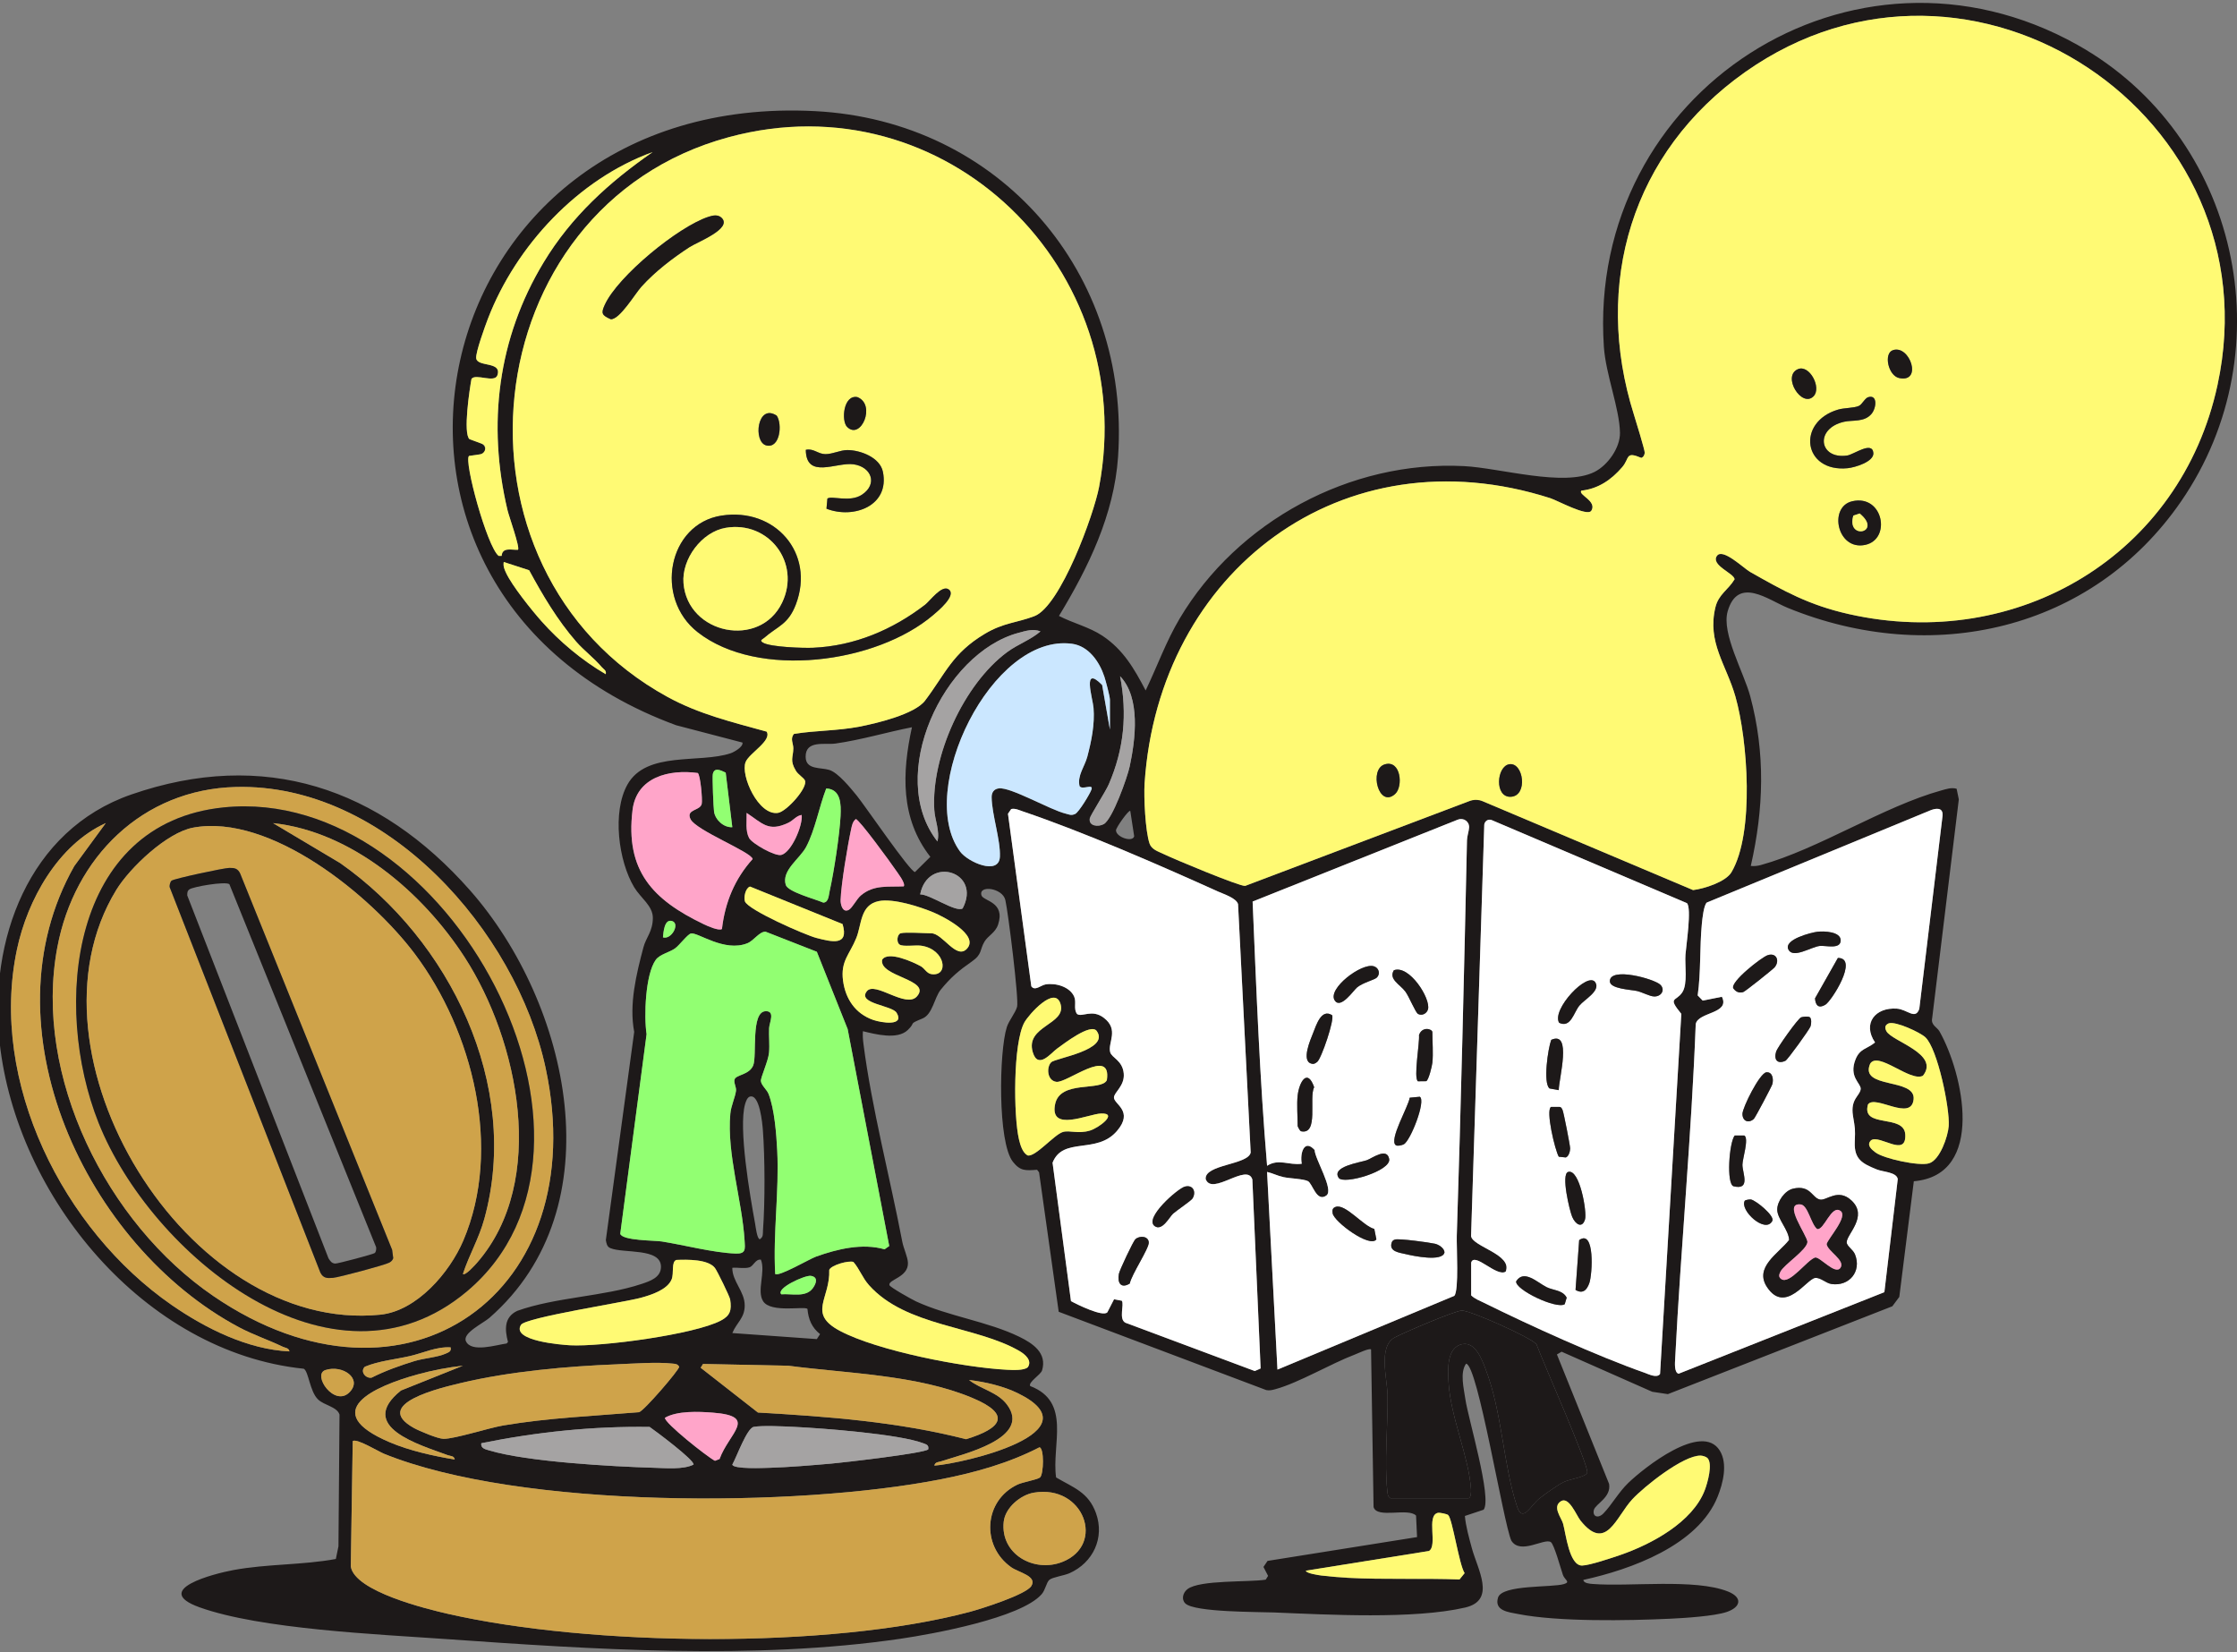
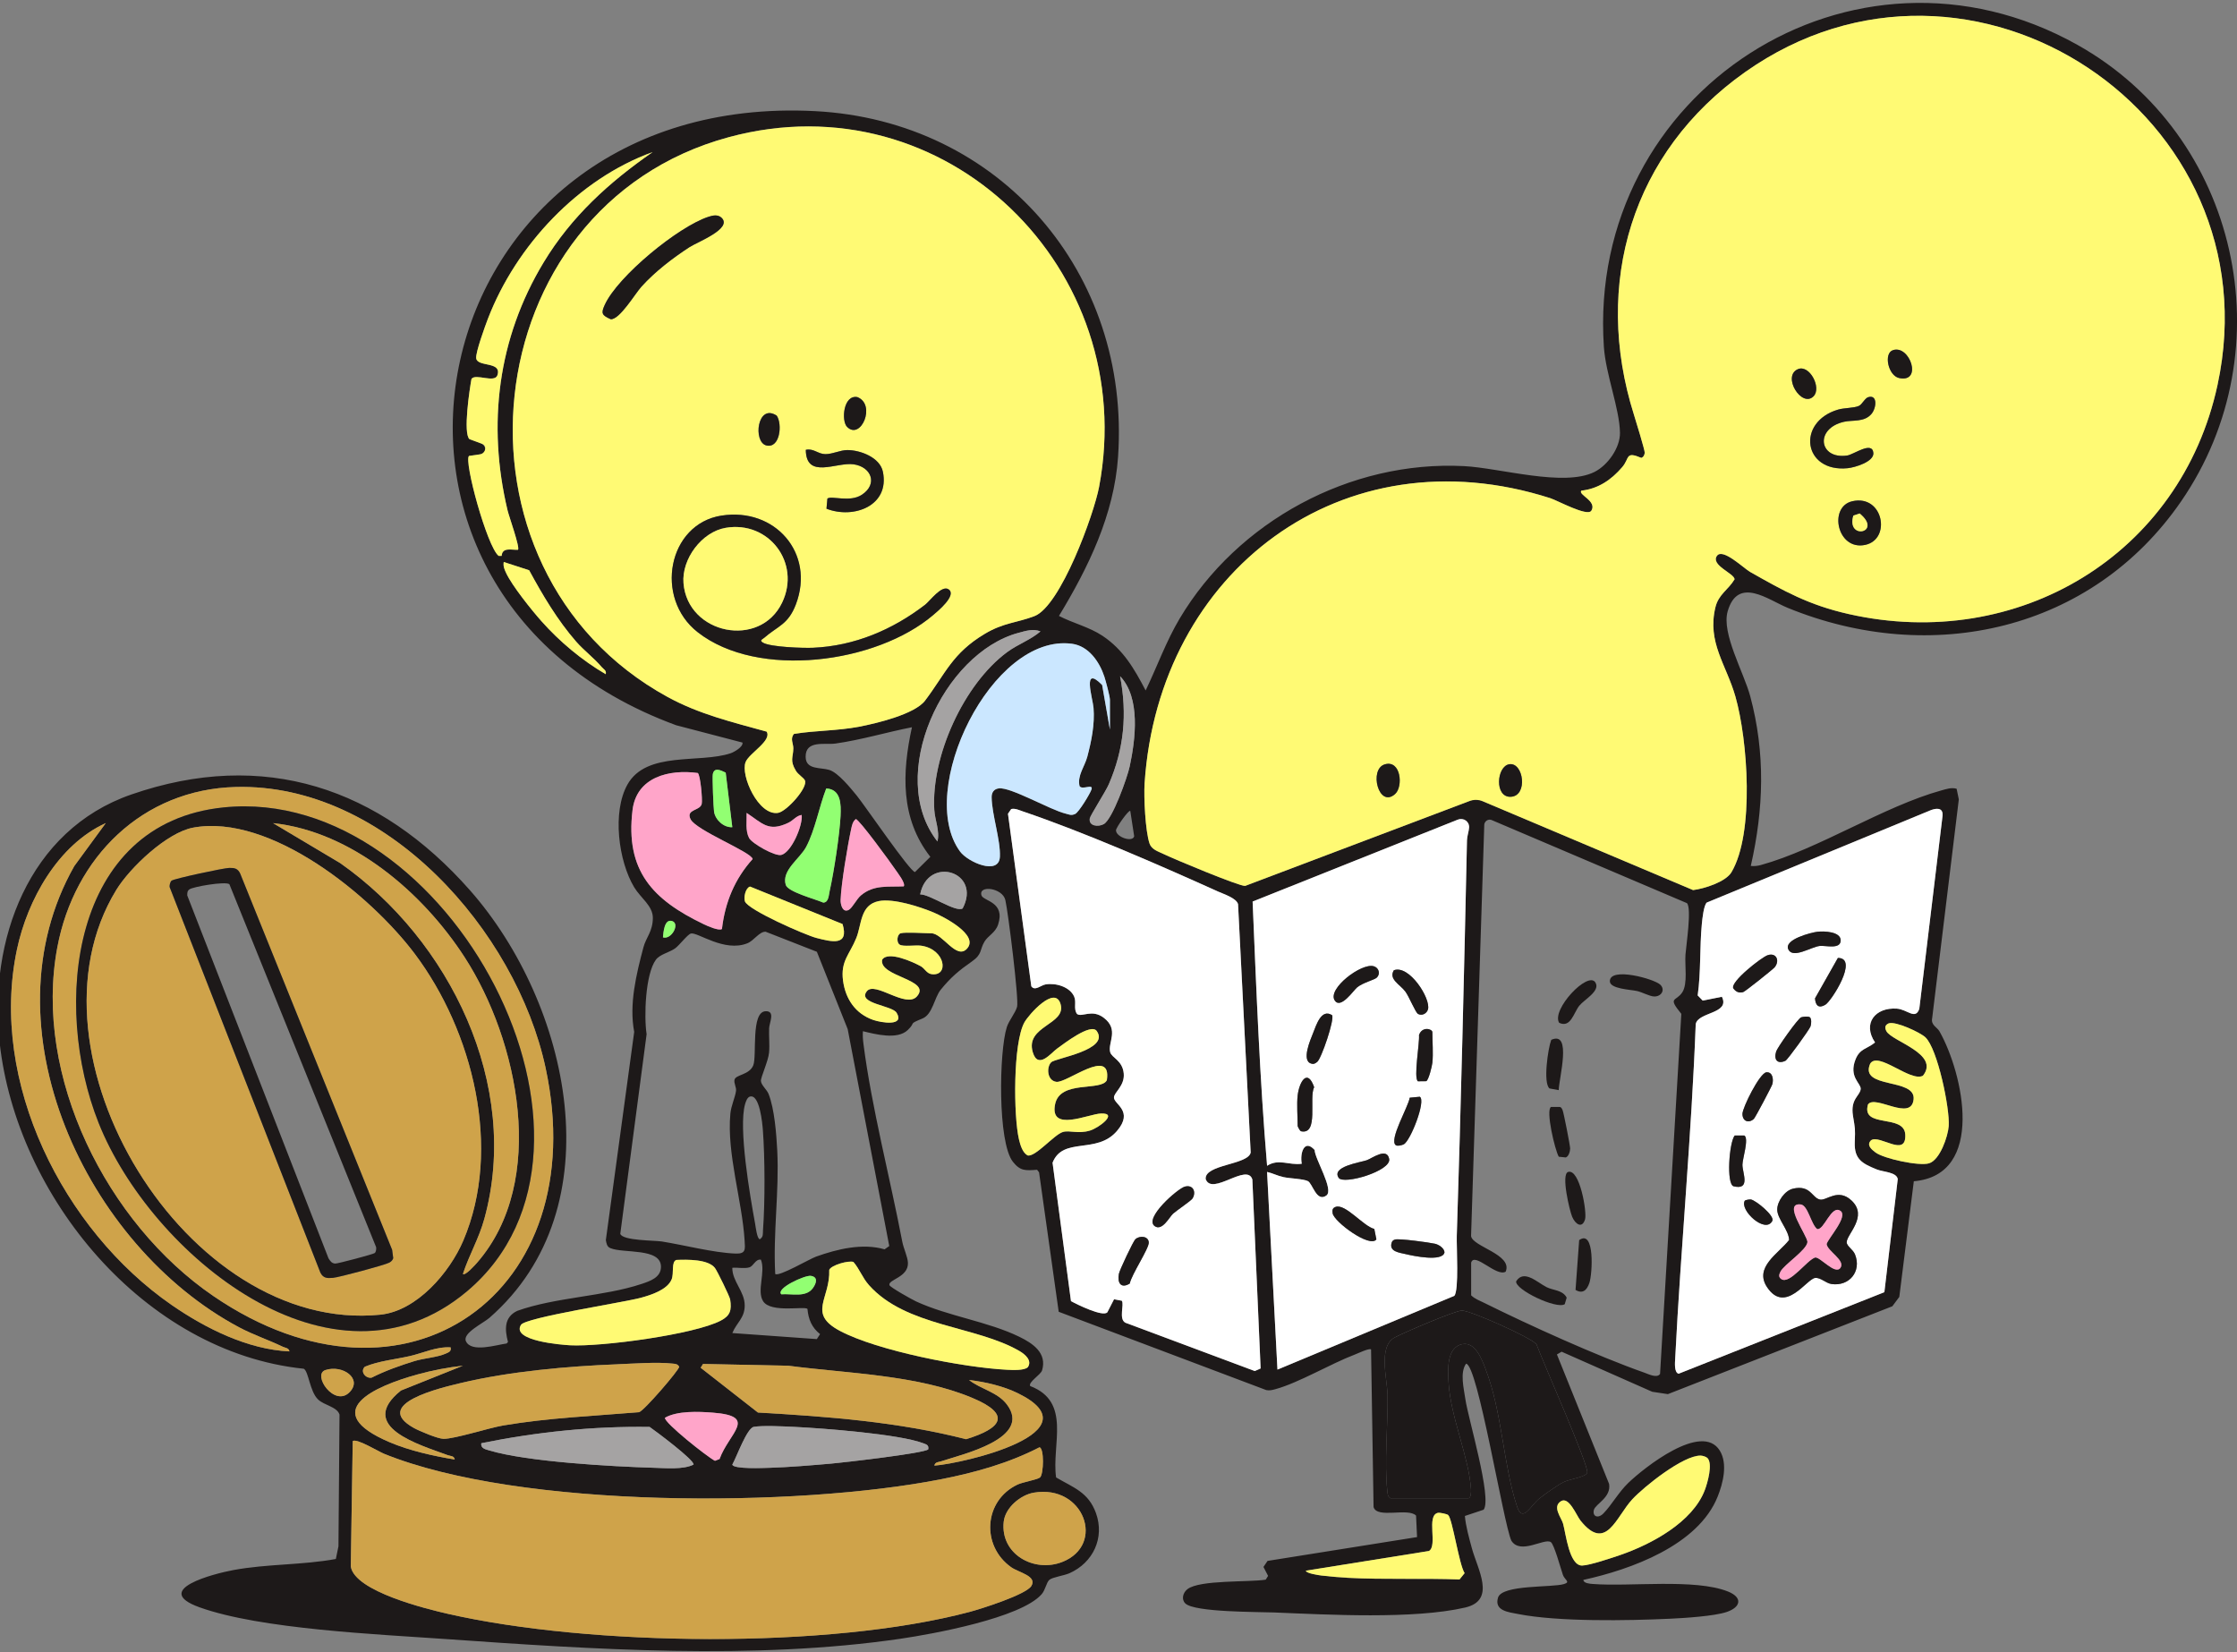
<svg xmlns="http://www.w3.org/2000/svg" width="589" height="435" viewBox="0 0 589 435" fill="none">
  <rect x="0" y="0" width="589" height="435" fill="#808080" stroke="none" />
  <g clip-path="url(#clip0_2069_13229)">
    <path d="M460.978 227.974C461.913 228.071 462.768 227.974 463.676 227.722C478.777 223.549 495.989 212.272 511.192 208.083C512.508 207.718 513.782 207.267 515.174 207.648L515.754 210.441L508.747 267.993C508.322 269.888 510.026 270.404 510.654 271.505C516.904 282.535 522.896 309.364 503.905 310.986L500.084 341.435L498.252 343.9L439.15 367.029L435.028 366.406L411.173 355.859L409.937 356.584L423.673 390.663C424.275 394.229 420.104 395.92 419.675 397.494C419.212 399.196 420.733 399.937 422.211 398.407C424.387 396.157 426.145 392.897 428.719 390.411C432.862 386.421 448.14 374.268 452.826 381.91C454.96 385.389 453.67 390.496 452.24 394.052C447.087 406.87 429.369 413.207 416.907 415.935C416.907 416.842 418.696 416.955 419.32 417.004C429.057 417.782 446.232 415.521 454.954 418.985C458.872 420.542 458.41 423.099 454.648 424.377C451.364 425.488 443.481 425.982 439.767 426.154C428.633 426.675 410.259 427.013 399.603 424.898C397.271 424.436 393.369 424.087 394.428 420.602C395.487 417.116 408.669 418.008 411.829 417.02C413.602 416.466 411.979 415.951 411.512 414.614C410.974 413.089 409.201 406.521 408.32 405.973C406.552 404.878 400.307 409.41 397.926 405.592C395.788 400.764 389.07 359.086 386.007 359.022C384.341 361.412 385.432 365.536 385.824 368.323C386.528 373.317 392.95 394.578 390.629 397.462L385.701 399.105C385.959 401.935 386.776 404.727 387.501 407.461C388.995 413.099 394.073 421.294 385.765 423.217C372.261 426.342 349.626 425.091 335.514 424.511C331.467 424.345 314.518 424.49 312.1 422.137C310.977 421.042 311.477 419.275 312.659 418.368C315.894 415.876 328.807 416.595 333.268 415.87L333.886 414.877L332.666 412.525L333.746 410.935L373.11 404.663L372.846 399.003C370.708 396.844 362.577 399.894 361.658 396.758L360.997 355.258C360.454 354.887 357.574 356.289 356.736 356.605C350.341 359.033 341.904 364.081 335.772 365.735C334.977 365.95 334.235 366.143 333.402 365.96L278.755 345.35L273.585 308.634L273.064 307.963C270.006 308.183 268.636 308.323 266.691 305.852C262.649 300.713 263.047 276.8 265.095 270.404C265.648 268.669 267.368 266.65 267.798 265.045C268.308 263.122 265.455 240.191 264.708 236.953C263.961 233.715 257.555 232.942 258.42 235.718C258.904 237.27 264.788 237.378 262.795 243.414C262.085 245.562 260.134 246.351 259.216 247.892C257.899 250.105 258.694 251.179 255.873 253.144C252.509 255.491 250.386 257.252 247.699 260.55C246.007 262.628 245.561 267.026 242.917 268.122C238.918 269.781 241.321 268.97 238.999 271.188C236.264 273.798 230.487 272.283 227.203 271.483C227.117 272.606 227.203 273.707 227.348 274.824C229.466 291.45 234.367 310.143 237.57 326.903C237.903 328.659 239.004 330.915 239.058 332.456C239.192 336.312 233.813 336.838 234.184 338.331C234.324 338.884 240.149 342.138 241.186 342.616C249.693 346.536 260.102 347.895 268.4 351.939C271.914 353.652 275.751 356.192 274.375 360.783C274.031 361.922 270.597 363.946 271.264 364.908C282.184 369.064 276.847 380.304 278.067 388.961C282.673 391.667 286.59 392.843 288.573 398.369C290.9 404.867 287.821 411.402 281.598 414.173C280.19 414.802 277.164 415.215 276.331 415.892C275.498 416.569 275.305 418.518 274.252 419.721C268.743 425.977 245.534 430.198 237.07 431.433C198.421 437.072 156.209 434.231 117.313 431.503C99.568 430.257 68.647 428.925 52.573 423.163C39.692 418.545 56.308 414.297 61.505 413.336C70.366 411.703 79.647 412.047 88.428 410.43L89.116 407.09L89.395 372.404C88.707 370.315 85.354 370.004 83.721 368.409C81.544 366.283 81.249 360.966 79.969 360.343C37.983 355.999 4.321 314.998 -0.101 274.426C-3.019 247.651 7.422 218.582 34.549 209.174C69.49 197.059 99.96 207.396 123.772 234.413C149.943 264.11 162.212 317.822 128.877 346.934C127.238 348.368 121.719 350.956 122.676 353.088C124.073 356.197 130.683 354.055 133.397 353.695L133.751 353.297C132.875 349.973 132.725 346.767 136.186 345.108C146.316 341.489 158.912 341.349 168.875 338.036C171.148 337.278 174.034 336.339 174.034 333.503C174.034 328.434 164.157 330.061 160.696 328.584C159.766 328.187 159.686 327.317 159.519 326.474L166.984 271.661C165.602 264.443 167.532 256.485 169.407 249.428C170.117 246.754 171.868 245.256 171.895 241.668C171.917 238.489 168.682 236.4 167.005 233.629C162.813 226.686 161.164 213.77 165.199 206.558C170.202 197.622 184.25 201.065 192.402 198.299C193.294 197.998 195.718 196.624 195.497 195.496L178.027 190.931C81.92 155.644 110.284 23.861 214.607 29.258C263.246 31.776 297.725 71.88 294.382 120.298C293.334 135.501 286.563 149.404 278.825 162.153C282.501 164.064 286.789 165.063 290.271 167.378C295.78 171.04 298.66 176.083 301.648 181.775C304.695 175.444 307.016 168.876 310.617 162.824C325.846 137.267 355.462 121.168 385.475 122.714C394.971 123.203 411.753 128.267 419.809 124.255C423.323 122.505 426.607 117.881 426.537 113.907C426.424 107.544 422.786 98.559 422.297 91.288C417.788 24.263 487.901 -21.27 546.977 11.805C589.473 35.594 601.908 91.884 574.271 132.01C550.771 166.126 508.451 175.481 470.673 160.015C465.589 157.937 457.603 151.611 454.895 160.934C453.213 166.728 459.135 176.99 460.828 183.279C464.858 198.256 464.401 212.938 460.984 227.964L460.978 227.974ZM418.992 134.469C417.982 136.107 410.087 131.768 408.196 131.161C353.49 113.633 305.071 150.381 301.379 206.236C301.143 209.796 301.567 218.851 302.69 222.099C303.244 223.7 305.007 224.178 306.388 224.849C308.994 226.122 326.335 233.361 327.846 233.237L388.694 210.221L445.797 234.333C448.731 233.978 454.395 232.179 455.905 229.623C462.01 219.291 460.172 194.739 456.948 183.408C454.546 174.976 449.44 169.144 451.676 159.876C452.504 156.444 455.056 155.3 456.717 152.519C456.711 150.983 450.316 148.802 452.084 146.332C453.6 144.211 459.13 149.619 460.801 150.564C469.711 155.612 476.24 159.285 486.773 161.664C531.296 171.706 574.217 146.09 583.879 101.346C599.2 30.407 518.962 -22.972 459.522 18.963C429.654 40.035 419.341 74.748 430.218 109.165C430.643 110.508 433.152 118.67 433.066 119.213C432.975 119.836 432.787 120.287 432.18 120.55C427.88 118.74 429.176 120.614 427.128 122.993C424.275 126.307 420.846 128.686 416.38 129.174C415.413 130.259 420.604 131.881 419.003 134.475L418.992 134.469ZM209.077 193.203C214.849 192.268 220.411 192.419 226.247 191.302C230.75 190.442 240.858 188.031 243.567 184.444C248.989 177.264 250.725 171.98 259.291 166.862C264.24 163.903 267.696 163.989 272.36 162.201C279.266 159.564 288.02 135.404 289.385 128.197C300.218 71.005 249.064 20.628 191.865 36.115C124.245 54.422 114.502 149.957 175.791 183.488C184.067 188.015 192.837 190.115 201.855 192.607C203.306 194.991 197.281 198.261 196.325 200.597C194.906 204.072 199.694 214.823 204.864 213.996C207.126 213.631 212.839 207.267 211.92 205.425C211.565 204.716 210.157 203.922 209.555 202.912C207.9 200.141 208.841 199.448 208.884 197.026C208.905 195.737 207.954 194.432 209.077 193.192V193.203ZM171.858 40.025C152.307 47.092 135.901 64.599 128.463 83.92C127.754 85.768 125.159 92.878 125.384 94.338C125.744 96.691 132.198 95.063 130.973 98.763C130.253 100.944 125.239 98.237 124.143 99.746C123.643 102.426 121.88 114.138 123.622 115.61L126.615 116.721C127.33 116.984 127.792 117.682 127.754 118.445C127.727 119.009 127.308 119.476 126.749 119.557L123.487 120.029C122.101 121.372 128.227 143.894 131.29 146.343H132.08C132.268 143.985 134.633 144.828 136.39 144.737C136.954 144.163 134.015 135.962 133.633 134.335C128.249 111.684 131.064 89.049 143.15 69.061C150.459 56.978 160.358 47.999 171.858 40.025ZM159.492 177.495C159.729 176.485 158.933 176.217 158.423 175.615C156.456 173.274 153.721 171.233 151.695 168.914C146.778 163.275 142.882 156.691 139.324 150.129L132.634 147.959C132.451 149.092 132.795 149.85 133.252 150.832C134.826 154.215 139.958 160.611 142.565 163.543C147.347 168.919 153.264 173.876 159.492 177.5V177.495ZM273.962 166.223C272.027 165.455 270.114 166.083 268.168 166.604C248.344 171.921 233.244 204.249 246.829 221.525C247.511 218.802 246.168 215.972 246.001 213.223C245.136 199.094 253.799 180.073 265.191 171.674C268.05 169.569 271.339 168.484 273.967 166.218L273.962 166.223ZM292.233 191.994V184.208C292.233 183.37 291.131 179.24 290.771 178.15C289.476 174.225 286.633 170.079 282.248 169.488C261.096 166.631 241.036 208.218 252.772 224.178C254.836 226.986 263.031 230.584 263.262 225.558C263.466 221.197 261.145 214.452 261.091 209.904C261.075 208.637 261.677 207.729 262.977 207.557C266.057 207.149 276.525 213.228 280.512 214.184C281.496 214.42 281.996 214.785 283.081 214.291C284.048 213.846 287.025 208.943 287.385 207.826C287.907 206.22 284.93 208.083 284.236 206.961C283.602 204.147 285.601 201.806 286.284 199.212C287.38 195.045 288.272 190.706 287.918 186.367C287.713 183.837 284.811 174.853 290.185 180.341L292.222 192L292.233 191.994ZM294.925 178.032C296.833 188.01 295.968 197.161 291.948 206.478C291.12 208.395 287.058 214.689 286.939 215.473C286.617 217.524 289.191 217.755 290.621 216.966C292.926 215.688 296.833 204.663 297.451 201.773C298.982 194.604 300.347 183.692 294.93 178.037L294.925 178.032ZM240.106 191.463C233.399 192.773 226.816 194.782 219.949 195.754C217.224 196.135 212.06 194.771 212.124 199.266C212.173 202.735 216.042 201.972 218.379 202.708C220.717 203.444 223.974 207.498 225.591 209.464C227.633 211.95 239.655 229.585 240.917 229.58L244.959 225.574C237.043 215.473 237.494 203.438 240.111 191.463H240.106ZM191.075 203.406C189.688 202.745 188.076 201.929 187.684 203.798C187.517 204.577 187.845 212.653 188.012 213.711C188.355 215.87 190.57 217.905 192.816 217.766L191.075 203.401V203.406ZM190.08 244.579C190.897 237.544 193.445 231.401 198.163 226.159C197.84 224.296 183.17 218.609 181.783 215.618C180.563 212.981 184.373 213.518 184.76 211.612C184.986 210.5 184.416 204.013 183.712 203.508C176.189 202.488 167.596 204.55 166.537 213.271C164.603 229.236 171.831 236.862 185.265 243.306C186.233 243.773 189.269 245.132 190.07 244.584L190.08 244.579ZM62.128 207.187C37.43 207.799 19.546 225.762 15.101 249.348C8.685 283.384 28.203 322.086 56.152 341.188C106.909 375.874 156.37 340.243 143.65 281.139C135.885 245.035 101.578 206.209 62.123 207.187H62.128ZM217.546 207.573C215.687 212.342 214.628 218.496 212.253 222.964C210.582 226.106 205.719 229.134 206.885 232.963C207.454 234.832 214.768 236.733 216.767 237.63C218.202 237.576 218.186 235.707 218.455 234.531C219.551 229.693 221.066 219.737 221.314 214.839C221.469 211.719 221.426 207.772 217.541 207.573H217.546ZM295.387 342.444C296.064 343.508 294.495 347.235 296.312 348.223L330.371 360.945L331.924 360.268L329.748 310.519C328.399 306.019 319.086 314.965 317.458 310.401C317.114 306.518 328.678 306.679 329.307 303.414L325.981 238.022C325.519 236.427 322.219 235.391 320.704 234.703C305.318 227.754 285.096 218.936 269.281 213.599C268.297 213.266 267.357 212.761 266.255 212.986L265.401 214.227L271.549 259.658C272.511 260.995 274.048 259.358 275.337 259.153C277.987 258.729 281.668 259.766 282.823 262.354C283.5 263.868 282.57 265.598 283.602 266.951C284.914 267.891 287.509 265.549 290.647 267.961C294.726 271.091 291.642 274.48 292.313 276.993C292.722 278.524 295.581 279.13 295.887 282.642C296.172 285.875 293.308 287.583 293.308 288.936C293.302 290.725 298.612 292.481 294.092 297.754C288.74 303.994 279.884 299.14 277.143 306.105L281.99 342.536C283.484 343.373 290.502 346.837 291.582 345.457L293.329 342.058L295.393 342.439L295.387 342.444ZM453.374 262.419C455.604 266.94 447.103 266.36 446.479 269.604C445.362 299.016 442.562 328.278 441.073 357.642C441.02 358.727 440.762 361.304 441.965 361.653L496.15 340.184L499.676 310.401C499.321 308.543 495.833 308.559 494.151 307.871C490.384 306.341 488.186 305.229 488.353 300.734C488.493 296.879 488.466 297.362 487.88 293.737C487.16 289.275 489.75 288.496 489.911 286.697C490.046 285.209 486.692 283.582 488.557 278.894C489.702 276.01 491.566 276.177 493.694 274.442C490.314 269.453 493.737 265.147 499.428 265.539C502.196 265.732 504.297 268.594 505.345 265.592L511.471 214.742C511.665 212.39 509.542 212.755 507.973 213.454L449.392 237.608C448.591 238.323 448.221 241.91 448.086 243.285C447.501 249.482 447.871 255.872 446.995 262.059L448.323 263.423L453.369 262.413L453.374 262.419ZM297.601 213.48C297.177 213.169 293.85 217.862 293.84 218.587C293.818 220.376 298.246 221.879 298.628 220.15L297.601 213.48ZM211.087 214.554C209.663 214.748 208.916 215.978 207.53 216.633C202.295 219.114 200.753 216.756 196.588 214.017C196.658 216.139 196.217 218.673 197.233 220.617C197.991 222.057 204.069 225.526 205.735 225.075C208.422 224.344 211.409 217.288 211.087 214.56V214.554ZM382.917 341.15C384.185 339.835 383.481 328.192 383.567 325.421C384.68 290.698 385.507 256.023 386.254 221.24C386.27 220.392 386.544 219.473 386.711 218.593C387.06 216.74 385.206 215.242 383.46 215.94L329.812 237.351C330.796 260.577 331.666 283.819 333.622 306.916C336.664 304.95 339.34 306.835 342.753 306.384C342.231 303.591 343.414 299.741 346.144 302.759C346.17 305.084 351.324 313.242 349.234 314.745C346.622 316.619 345.638 311.571 344.359 310.949C343.081 310.326 339.587 310.267 337.895 309.891C336.32 309.542 335.116 308.876 333.617 308.532L336.352 360.574L382.917 341.156V341.15ZM237.956 233.345C238.505 232.523 236.274 229.73 235.71 228.882C234.603 227.223 226.172 215.645 225.328 215.639C224.522 216.273 224.328 217.25 224.124 218.185C223.184 222.513 221.464 232.738 221.33 236.932C221.292 238.124 221.829 240.353 223.442 239.558C224.382 239.091 225.532 236.701 226.65 235.75C230.073 232.845 233.856 233.554 237.951 233.345H237.956ZM387.351 332.424V341.016C388.307 341.956 389.575 342.407 390.752 342.987C402.741 348.932 420.556 357.014 433.039 361.406C434.082 361.772 436.28 362.905 437.091 361.712L442.691 266.913C438.967 262.354 441.294 263.761 442.943 261.248C444.427 258.987 443.572 254.132 443.782 251.335C443.965 248.88 445.469 239.117 444.174 237.77L392.794 215.908C392.488 215.779 392.144 215.757 391.822 215.854C391.236 216.031 390.822 216.563 390.806 217.175L387.329 325.41C387.689 328.219 398.378 330.254 396.438 334.792C394.009 336.258 388.189 329.492 387.351 332.418V332.424ZM27.837 216.702C15.289 222.406 7.229 236.889 4.461 249.992C-2.912 284.866 16.66 323.821 45.19 343.556C54.078 349.705 65.251 355.29 76.208 355.784C76.068 354.855 75.117 354.871 74.477 354.565C70.678 352.744 66.696 351.434 62.95 349.436C22.695 328.026 -4.449 270.35 19.556 228.023L27.843 216.708L27.837 216.702ZM253.46 239.166C258.571 229.451 244.303 225.144 242.277 235.466C244.803 235.391 251.638 240.288 253.46 239.166ZM197.48 233.404C196.293 233.78 195.788 236.148 196.126 237.265C196.803 239.509 212.076 246.185 214.962 246.931C218.981 247.967 223.597 249.144 221.846 243.274L197.48 233.404ZM237.15 245.696C238.381 245.325 243.416 245.696 245.211 245.696C248.231 245.696 251.832 252.811 254.626 249.734C257.883 246.142 248.409 241.303 245.845 240.229C242.18 238.693 235.194 236.443 231.363 237.227C226.462 238.231 226.913 243.333 225.478 246.915C223.737 251.265 221.287 252.983 221.98 258.176C222.619 262.993 225.236 266.876 229.912 268.503C232.077 269.26 238.284 270.237 236.086 266.629C234.872 264.636 225.65 264.244 228.246 260.952C230.401 258.224 238.542 265.576 241.433 262.311C245.399 257.832 231.422 257.172 232.276 252.666C233.797 250.223 240.471 253.279 242.444 254.369C243.47 254.938 243.991 256.259 245.249 256.447C249.967 257.15 248.994 249.836 242.487 248.956C241.036 248.762 237.752 249.278 236.866 248.666C235.979 248.053 236.231 245.964 237.161 245.685L237.15 245.696ZM174.55 246.77C176.796 247.479 179.129 243.15 176.963 242.485C174.872 241.84 174.695 245.551 174.55 246.77ZM204.106 335.383C204.988 336.242 213.145 331.441 214.865 330.829C220.486 328.826 227.074 327.22 232.91 328.906L234.141 328.042L223.194 270.925L215.08 250.572L201.591 245.293C199.952 245.213 198.528 247.629 196.798 248.327C190.698 250.787 183.643 245.32 181.918 245.766C181.015 245.997 178.887 248.875 177.742 249.686C176.27 250.733 173.722 251.243 172.68 252.682C169.907 256.511 169.536 267.601 170.251 272.273L163.319 324.83C163.947 326.656 172.363 326.538 174.233 326.839C180.133 327.773 187.823 329.808 193.665 330.023C196.427 330.125 196.201 328.922 196.051 326.527C195.395 316.023 191.338 303.726 192.3 293.232C192.493 291.09 193.552 288.979 193.794 287.196C193.928 286.187 193.138 285.134 193.418 284.189C193.794 282.911 197.33 282.97 198.335 280.468C199.34 277.965 197.642 266.355 201.597 266.221C204.192 266.135 202.575 269.212 202.51 270.683C202.419 272.804 202.682 275.033 202.494 277.111C202.29 279.377 200.259 283.652 200.35 284.608C200.457 285.72 201.914 286.858 202.365 288.002C203.924 291.922 204.429 298.619 204.649 302.904C205.197 313.72 203.521 324.567 204.117 335.388L204.106 335.383ZM276.777 279.657C277.858 278.572 292.313 276.451 288.777 271.44C287.219 269.228 279.975 274.899 278.309 276.086C276.794 277.165 273.317 281.703 271.93 277.004C269.872 270.033 280.835 269.776 279.249 264.341C277.772 259.282 270.882 267.107 269.743 269.137C266.701 274.56 266.852 293.812 268.297 299.967C268.631 301.39 269.238 303.484 270.576 304.188C272.613 304.692 277.578 298.683 279.867 298.017C281.684 297.486 283.844 298.592 286.982 297.647C289.358 296.932 294.517 293.012 289.922 293.152C286.585 293.254 276.251 298.221 277.82 290.671C279.147 284.27 289.96 287.39 291.437 284.372C292.759 275.441 280.926 285.209 278.126 284.817C275.665 284.468 275.509 280.946 276.783 279.662L276.777 279.657ZM497.338 269.405C496.301 269.829 496.193 270.56 496.698 271.489C498.171 274.201 510.864 277.444 506.312 283.212C502.97 284.946 494.479 276.623 492.41 280.059C489.53 286.767 504.378 283.706 503.856 289.377C503.298 295.402 493.732 288.088 491.846 290.768C489.986 297.158 501.363 293.168 501.659 298.678C501.992 304.902 494.941 298.64 492.673 300.187C491.362 301.443 492.743 302.593 493.802 303.393C496.027 305.068 505.281 307.05 507.898 306.271C510.789 305.412 512.906 299.166 513.1 296.444C513.422 291.885 510.187 276.096 506.941 273.078C505.565 271.795 499.165 268.825 497.343 269.41L497.338 269.405ZM197.443 288.695C196.739 288.904 196.373 290.021 196.18 290.676C194.374 296.943 197.507 315.019 198.818 322.135C198.953 322.854 199.324 326.237 200.071 326.243C201.049 325.598 200.828 324.825 200.898 323.858C201.441 316.582 201.414 304.816 200.866 297.529C200.737 295.783 200.017 287.932 197.437 288.7L197.443 288.695ZM178.113 331.699C176.667 332.171 177.532 335.173 176.828 336.854C175.684 339.588 171.385 340.941 168.746 341.666C164.415 342.858 138.394 346.837 137.18 348.792C134.547 353.018 147.895 354.055 150.104 354.173C158.208 354.608 182.783 351.353 189.801 347.67C192.278 346.37 192.676 344.947 192.257 342.133C192.133 341.311 188.796 334.513 188.232 333.798C186.405 331.484 180.918 331.591 178.118 331.704L178.113 331.699ZM200.339 331.624C198.867 331.436 198.458 333.31 197.276 333.659C195.933 334.051 194.224 333.632 192.816 333.772C192.784 337.37 196.083 339.958 196.083 343.701C196.083 347.009 193.923 348.233 192.821 350.951L215.069 352.54L215.924 351.23C213.752 349.512 212.844 347.337 212.608 344.609C212.049 343.76 202.983 345.763 200.936 342.579C199.168 339.835 201.65 334.846 200.345 331.629L200.339 331.624ZM270.614 359.951C271.855 358.19 269.893 356.536 268.426 355.682C256.932 348.996 238.591 349.302 228.81 338.347C227.042 336.365 226.365 334.148 224.699 332.225C223.42 331.806 218.944 333.02 218.342 334.303C218.632 341.95 212.533 345.779 221.099 350.349C230.997 355.634 253.804 360.042 265.1 360.612C266.497 360.681 269.63 360.869 270.614 359.951ZM205.719 340.747C208.395 340.517 212.173 341.682 214.027 339.12C214.956 337.842 215.472 336.188 213.489 335.887C211.941 335.657 204.171 339.217 205.719 340.742V340.747ZM366.124 394.449H386.544C387.324 394.449 387.356 392.784 387.313 392.113C386.792 383.65 382.004 373.269 381.418 364.129C381.203 360.746 380.811 354.527 385.18 353.845C388.474 353.335 390.156 357.814 391.123 360.338C395.573 371.932 395.745 385.47 399.431 396.608C400.92 401.108 403.01 396.296 405.369 394.46C406.885 393.278 410.163 390.915 411.791 390.137C413.333 389.396 417.649 388.842 417.912 387.677C418.353 385.755 406.036 358.088 404.552 353.894C403.042 352.089 387.2 345.027 384.932 345.027C383.132 345.027 369.574 350.859 367.263 352.084C362.787 354.457 365.269 362.985 365.339 367.303C365.468 375.063 364.426 385.239 365.291 392.591C365.382 393.375 365.355 393.971 366.124 394.444V394.449ZM118.656 354.715C114.911 354.474 111.477 356.203 107.812 357.03C103.899 357.91 99.783 358.281 96.075 359.801C94.71 361.063 96.285 362.969 97.838 362.69C101.444 360.869 105.259 359.516 109.112 358.329C111.632 357.556 115.174 357.347 117.35 356.358C118.162 355.993 118.86 355.811 118.651 354.71L118.656 354.715ZM162.615 359.167C149.454 359.672 134.122 361.047 121.338 364.102C116.254 365.321 97.623 369.601 108.972 375.933C110.45 376.76 115.281 378.779 116.765 378.795C119.699 378.833 128.641 375.933 132.515 375.272C144.322 373.269 156.327 372.775 168.252 371.782C169.547 371.465 178.871 360.612 178.833 359.806C178.333 359.027 177.796 359.065 176.99 358.979C172.857 358.528 166.903 359.001 162.615 359.162V359.167ZM185.099 359.081L184.481 360.085L199.56 371.873C217.982 372.931 236.457 374.311 254.363 378.897C263.644 376.045 266.503 372.437 256.056 368.044C241.482 361.917 223.135 361.605 207.589 359.554L185.094 359.081H185.099ZM121.88 359.548C117.85 359.989 113.852 360.773 109.945 361.841C98.558 364.967 83.645 371.604 102.545 379.67C107.822 381.92 114.078 383.311 119.731 384.24C119.564 383.231 118.602 383.36 117.915 383.107C110.617 380.395 93.662 375.61 105.581 366.073L121.88 359.548ZM85.682 360.692C82.092 361.874 88.068 370.595 92.045 366.513C95.516 362.953 90.207 359.205 85.682 360.692ZM246.017 385.851C253.938 385.25 288.874 377.034 268.039 366.803C264.197 364.913 259.398 363.802 255.153 363.307C258.221 365.74 262.628 366.46 265.105 369.736C271.914 378.741 253.143 382.908 247.828 384.707C247.124 384.944 246.189 384.863 246.023 385.851H246.017ZM189.457 384.117C191.961 377.195 199.743 372.839 187.705 371.905C183.944 371.615 178.339 371.373 175.087 373.248C174.797 374.499 186.313 383.633 188.253 384.584L189.457 384.117ZM126.722 379.955C126.507 381.335 127.888 381.566 128.845 381.856C138.819 384.852 161.201 386.093 172.11 386.415C175.281 386.506 179.929 386.936 182.611 385.577C182.858 384.385 172.664 376.781 171.046 375.664C156.171 375.444 141.259 376.996 126.722 379.955ZM244.405 381.555C244.609 380.411 243.895 380.272 243.062 379.955C236.785 377.554 216.628 376.019 209.206 375.659C206.594 375.53 200.742 375.229 198.464 375.653C196.653 375.986 193.917 383.671 192.821 385.577C193.068 386.834 201.108 386.469 202.784 386.421C207.82 386.27 213.801 385.76 218.879 385.32C221.862 385.062 243.61 382.57 244.405 381.561V381.555ZM273.843 388.955C274.805 388.026 274.961 381.271 273.682 381.024C265.568 385.218 256.695 387.688 247.732 389.444C209.824 396.892 136.933 397.257 101.1 382.726C99.719 382.167 93.764 378.543 92.867 379.407L92.356 412.401C93.399 418.958 112.256 423.577 118.017 424.887C155.381 433.388 218.256 434.188 255.266 424.366C258.27 423.571 270.141 419.817 271.543 417.541C273.161 414.915 268.211 413.991 266.255 412.611C258.259 406.967 259.006 395.034 267.921 390.829C269.297 390.18 273.236 389.53 273.833 388.95L273.843 388.955ZM449.559 383.843C449.209 383.488 448.28 383.215 447.775 383.209C443.218 383.123 432.964 391.291 429.788 394.707C425.494 399.33 422.888 408.744 416.144 400.313C415.053 398.949 413.113 393.874 410.98 395.228C408.647 396.704 411.103 399.518 411.56 401.135C412.285 403.718 413.167 412.203 416.563 412.154C418.492 412.127 424.549 410.098 426.709 409.346C434.829 406.532 445.647 400.759 448.871 392.29C449.58 390.427 451.042 385.336 449.559 383.837V383.843ZM272.21 392.967C268.684 393.563 264.686 396.919 264.278 400.614C263.332 409.185 272.274 414.136 279.712 411.204C291.185 406.687 285.386 390.727 272.21 392.967ZM381.31 398.874C380.983 398.584 379.086 398.176 378.586 398.294C375.469 399.014 378.597 406.918 376.248 408.331L343.833 413.518C343.854 414.211 347.175 414.7 347.922 414.791C349.9 415.038 352.839 415.285 354.844 415.392C364.581 415.908 374.528 415.457 384.282 415.827L385.631 414.163C384.169 411.945 382.423 399.862 381.305 398.885L381.31 398.874Z" fill="#1D1919" />
    <path d="M418.992 134.47C420.593 131.876 415.402 130.254 416.37 129.169C420.835 128.681 424.264 126.302 427.117 122.988C429.159 120.615 427.87 118.735 432.169 120.545C432.776 120.282 432.964 119.831 433.056 119.208C433.136 118.665 430.632 110.503 430.207 109.16C419.331 74.737 429.643 40.03 459.511 18.958C518.946 -22.978 599.184 30.402 583.868 101.341C574.206 146.091 531.285 171.706 486.762 161.659C476.229 159.285 469.7 155.607 460.79 150.559C459.124 149.613 453.595 144.206 452.074 146.327C450.306 148.797 456.695 150.977 456.706 152.513C455.045 155.295 452.493 156.444 451.665 159.87C449.435 169.139 454.535 174.966 456.937 183.402C460.167 194.733 462.005 219.286 455.895 229.618C454.379 232.174 448.72 233.973 445.786 234.327L390.5 210.978C389.334 210.484 388.028 210.463 386.84 210.908L327.835 233.227C326.325 233.35 308.983 226.111 306.377 224.838C304.996 224.162 303.233 223.689 302.68 222.089C301.556 218.845 301.132 209.786 301.368 206.226C305.066 150.371 353.479 113.628 408.185 131.151C410.077 131.758 417.971 136.097 418.981 134.459L418.992 134.47ZM498.413 92.185C495.898 93.017 497.145 98.925 500.063 99.531C506.269 100.836 502.884 90.703 498.413 92.185ZM477.503 104.332C479.706 102.098 476.423 95.848 473.36 97.201C469.147 99.064 474.402 107.474 477.503 104.332ZM491.964 104.542C491.018 104.8 490.309 106.475 489.444 106.867C488.122 107.463 485.607 107.356 483.968 107.839C472.919 111.104 474.784 124.444 486.51 123.262C488.401 123.069 493.463 121.565 493.259 119.245C492.974 116.023 488.084 119.675 486.364 119.927C478.922 121.023 477.729 112.806 485.558 111.04C487.837 110.53 490.776 111.195 492.7 109.047C494.071 107.512 494.441 103.865 491.969 104.547L491.964 104.542ZM487.686 131.967C481.394 133.417 483.683 145.001 491.088 143.454C498.042 142.004 495.876 130.072 487.686 131.967ZM367.333 209.034C369.515 207.074 368.859 199.991 364.635 201.221C360.347 202.466 362.996 212.927 367.333 209.034ZM397.421 201.194C394.03 201.682 393.412 210.022 397.83 209.764C402.36 209.501 401.156 200.657 397.421 201.194Z" fill="#FFFA74" />
    <path d="M209.077 193.203C207.954 194.443 208.905 195.748 208.884 197.037C208.841 199.465 207.895 200.152 209.555 202.923C210.157 203.932 211.57 204.727 211.92 205.436C212.839 207.278 207.126 213.642 204.864 214.007C199.7 214.839 194.906 204.088 196.325 200.608C197.281 198.267 203.305 195.002 201.854 192.618C192.837 190.126 184.067 188.026 175.791 183.499C114.502 149.963 124.245 54.433 191.864 36.126C249.064 20.639 300.213 71.016 289.384 128.208C288.019 135.415 279.26 159.57 272.36 162.212C267.695 163.995 264.24 163.914 259.291 166.873C250.725 171.991 248.989 177.275 243.567 184.455C240.853 188.042 230.745 190.448 226.247 191.313C220.416 192.43 214.849 192.279 209.077 193.214V193.203ZM190 57.344C189.016 56.393 187.657 56.71 186.523 57.081C178.607 59.653 162.657 72.713 159.213 80.29C158.219 82.476 158.428 83.002 160.825 84.049C163.195 84.114 167.171 77.369 168.891 75.457C172.459 71.499 177.102 67.944 181.573 65.039C183.621 63.707 192.928 60.179 189.994 57.344H190ZM223.038 112.388C226.65 116.002 230.761 106.54 225.752 104.542C222.033 103.844 221.464 110.814 223.038 112.388ZM204.515 109.429C199.361 106.04 198.13 116.421 201.801 117.274C205.471 118.128 206.035 111.657 204.515 109.429ZM217.611 133.927C224.737 136.704 234.318 133.186 232.459 124.186C231.68 120.427 226.553 118.499 223.119 118.488C221.227 118.483 219.115 119.594 217.251 119.557C215.386 119.519 214.204 117.973 212.162 118.429C212.253 126.296 220.244 121.603 224.742 122.236C229.455 122.908 231.18 127.445 226.94 130.243C223.737 132.359 218.96 130.415 217.853 131.258L217.605 133.927H217.611ZM189.989 135.737C175.872 137.933 172.175 157.438 183.718 166.449C199.608 178.865 230.788 174.66 245.732 161.906C246.995 160.826 251.945 156.734 249.8 155.182C247.989 153.867 244.856 158.243 243.583 159.221C235.028 165.794 224.994 170.063 214.069 170.541C211.506 170.654 202.816 170.369 200.871 169.182C199.866 168.565 200.731 168.345 201.226 167.91C204.789 164.795 207.545 164.457 209.577 159.07C214.655 145.618 204.036 133.551 189.994 135.742L189.989 135.737Z" fill="#FFFA74" />
    <path d="M273.843 388.956C273.247 389.53 269.308 390.185 267.932 390.835C259.017 395.04 258.275 406.973 266.266 412.617C268.222 413.997 273.172 414.92 271.554 417.546C270.152 419.823 258.275 423.577 255.277 424.372C218.261 434.199 155.387 433.394 118.028 424.893C112.267 423.582 93.404 418.964 92.367 412.407L92.878 379.413C93.775 378.543 99.729 382.168 101.111 382.732C136.944 397.263 209.835 396.898 247.742 389.45C256.701 387.688 265.578 385.218 273.693 381.029C274.972 381.276 274.816 388.032 273.854 388.961L273.843 388.956Z" fill="#CFA34A" />
-     <path d="M387.351 332.424C388.194 329.498 394.014 336.264 396.438 334.798C398.383 330.26 387.695 328.225 387.329 325.416L390.806 217.181C390.827 216.569 391.236 216.037 391.822 215.86C392.144 215.763 392.483 215.785 392.794 215.914L444.174 237.775C445.464 239.123 443.965 248.886 443.782 251.34C443.572 254.138 444.427 258.998 442.943 261.254C441.294 263.767 438.967 262.36 442.691 266.919L437.091 361.718C436.28 362.905 434.087 361.777 433.039 361.412C420.556 357.014 402.741 348.932 390.752 342.993C389.581 342.413 388.313 341.962 387.351 341.022V332.43V332.424ZM437.183 259.261C435.673 257.72 423.85 254.444 423.872 258.322C423.882 260.341 429.342 260.529 430.992 260.889C432.4 261.2 434.318 262.285 435.511 262.333C437.376 262.408 438.537 260.642 437.183 259.256V259.261ZM420.067 258.655C418.127 255.513 408.427 265.791 410.517 269.271C413.586 270.732 414.344 266.602 415.838 264.766C417.17 263.123 421.448 260.889 420.067 258.66V258.655ZM410.415 286.998C410.442 283.964 414.005 271.248 408.443 273.761C407.578 276.011 406.245 285.183 407.992 286.563L410.415 287.004V286.998ZM408.384 291.418C406.949 292.32 409.41 302.722 410.431 304.526L412.28 304.72C413.054 304.451 413.414 303.103 413.43 302.351C413.441 301.675 411.678 292.701 411.436 292.25C411.238 291.88 411.162 291.493 410.663 291.412H408.395L408.384 291.418ZM412.893 308.532C410.963 309.112 413.269 318.714 413.951 320.341C414.774 322.307 416.579 323.521 417.337 321.034C417.901 319.181 415.945 307.614 412.893 308.532ZM414.838 339.593C416.746 340.726 417.831 339.642 418.482 337.757C419.282 335.437 419.965 323.515 415.795 326.479L414.838 339.593ZM411.99 343.358L412.506 341.634C411.485 339.62 408.959 339.733 407.234 338.874C404.8 337.66 401.242 334.062 399.205 337.327C398.845 339.507 409.797 344.754 411.99 343.358Z" fill="white" />
    <path d="M382.917 341.151L336.353 360.569L333.617 308.527C335.117 308.871 336.32 309.537 337.895 309.886C339.588 310.262 343.134 310.342 344.36 310.944C345.585 311.545 346.622 316.614 349.234 314.74C351.324 313.237 346.171 305.079 346.144 302.754C343.414 299.741 342.226 303.586 342.753 306.379C339.335 306.83 336.664 304.945 333.623 306.911C331.672 283.814 330.801 260.572 329.812 237.346L383.901 215.758C385.362 215.172 386.969 216.322 386.819 217.884C386.717 218.969 386.281 220.156 386.254 221.23C385.507 256.012 384.68 290.687 383.568 325.411C383.476 328.182 384.186 339.83 382.917 341.14V341.151ZM362.496 257.382C363.518 256.415 363.082 254.783 361.707 254.38C358.488 253.435 349.492 260.271 351.41 263.353C352.958 265.829 356.376 260.743 357.3 259.97C358.853 258.676 361.857 257.989 362.496 257.382ZM367.005 255.432C365.538 257.827 368.671 259.17 370.063 261.098C371.03 262.43 372.696 266.581 373.373 266.946C374.453 267.526 375.7 266.796 375.99 265.722C376.759 262.886 371.046 253.929 367.005 255.438V255.432ZM350.733 267.257C347.89 265.475 346.59 269.819 345.714 272.021C345.037 273.723 342.581 279.319 345.273 280.012C345.923 280.232 346.326 279.947 346.815 279.571C347.912 278.733 351.442 268.369 350.733 267.257ZM377.14 279.797C377.404 277.396 377.14 274.26 377.14 271.741C377.14 270.866 374.41 270.109 373.62 272.52C373.835 274.523 372.132 283.803 373.336 284.667L375.539 284.641C376.195 284.249 377.038 280.71 377.14 279.797ZM341.673 288.389C341.399 290.763 341.673 293.942 341.673 296.444C341.673 296.546 342.226 297.728 342.559 297.824C347.321 298.839 344.553 288.996 346.02 286.236C344.236 281.102 342.081 284.872 341.673 288.389ZM373.835 288.738L371.175 288.99C370.891 291.241 365.597 300.15 367.521 301.497C367.951 301.798 369.085 301.53 369.606 301.267C371.342 300.407 375.534 289.785 373.835 288.738ZM352.474 310.09C353.759 311.985 366.36 308.258 365.775 305.112C365.189 301.965 361.191 305.004 359.836 305.461C358.09 306.046 350.47 307.125 352.48 310.09H352.474ZM351.695 317.726C350.814 318.016 350.755 318.607 350.884 319.423C351.233 321.641 360.696 328.654 362.4 326.286L361.852 323.537C358.95 322.806 354.296 316.867 351.695 317.721V317.726ZM367.279 326.334C366.865 326.469 366.581 326.683 366.436 327.113C365.635 329.535 368.472 329.766 370.24 330.196C372.105 330.647 379.903 332.279 380.338 329.685C380.252 328.558 378.806 327.672 377.834 327.441C376.366 327.097 368.311 325.996 367.279 326.334Z" fill="white" />
    <path d="M295.387 342.444L293.324 342.063L291.577 345.462C290.502 346.843 283.479 343.379 281.985 342.541L277.137 306.11C279.873 299.145 288.734 304 294.087 297.759C298.606 292.486 293.297 290.73 293.302 288.942C293.302 287.588 296.166 285.875 295.882 282.648C295.575 279.136 292.716 278.529 292.308 276.998C291.642 274.485 294.726 271.097 290.642 267.966C287.504 265.555 284.908 267.891 283.597 266.956C282.565 265.603 283.495 263.879 282.818 262.359C281.662 259.771 277.981 258.735 275.332 259.159C274.042 259.363 272.505 261.006 271.543 259.664L265.396 214.232L266.25 212.992C267.346 212.766 268.287 213.271 269.275 213.604C285.091 218.942 305.313 227.76 320.698 234.709C322.214 235.391 325.513 236.427 325.975 238.027L329.302 303.42C328.673 306.685 317.114 306.524 317.452 310.406C319.081 314.971 328.394 306.024 329.742 310.524L331.919 360.273L330.366 360.95L296.306 348.228C294.49 347.235 296.059 343.513 295.382 342.45L295.387 342.444ZM311.982 312.393C310.139 312.871 301.137 320.706 304.034 322.795C306.006 324.218 307.93 320.362 308.876 319.514C309.821 318.665 313.615 316.136 314.002 315.508C315.002 313.881 314.217 311.813 311.987 312.393H311.982ZM297.467 337.917C297.891 335.565 302.599 328.638 302.47 327.059C302.336 325.378 300.062 325.238 298.939 326.243C298.38 326.742 294.785 334.357 294.597 335.356C294.151 337.74 295.14 339.34 297.461 337.912L297.467 337.917Z" fill="white" />
    <path d="M453.374 262.419L448.328 263.428L447 262.064C447.876 255.872 447.5 249.482 448.091 243.29C448.22 241.915 448.597 238.323 449.397 237.614L507.978 213.459C509.542 212.761 511.67 212.401 511.476 214.748L505.35 265.598C504.308 268.594 502.206 265.732 499.433 265.544C493.743 265.152 490.319 269.459 493.7 274.448C491.571 276.182 489.707 276.016 488.562 278.9C486.703 283.588 490.051 285.215 489.916 286.702C489.755 288.501 487.165 289.28 487.885 293.743C488.471 297.373 488.498 296.89 488.358 300.74C488.191 305.235 490.389 306.346 494.156 307.877C495.844 308.564 499.331 308.548 499.681 310.406L496.155 340.189L441.971 361.659C440.761 361.304 441.019 358.727 441.078 357.647C442.567 328.283 445.367 299.027 446.485 269.609C447.108 266.36 455.609 266.946 453.379 262.424L453.374 262.419ZM478.583 245.293C476.836 245.508 469.571 247.345 470.882 249.987C472.113 252.462 476.863 249.299 479.126 249.042C480.673 248.864 484.628 250.04 484.65 247.586C484.671 245.239 480.195 245.1 478.583 245.299V245.293ZM467.255 254.669C468.679 252.951 467.738 250.722 465.444 251.463C463.837 251.984 455.529 258.488 456.373 260.19C457.034 261.108 457.845 261.5 458.973 261.189C459.484 261.049 466.83 255.18 467.255 254.669ZM483.914 252.194L477.89 262.837C478.024 264.755 478.878 265.549 480.614 264.518C482.226 263.557 489.497 252.178 483.914 252.194ZM476.492 267.783C476.079 267.526 474.773 267.644 474.251 267.821C473.419 268.1 468.007 275.72 467.663 276.827C466.986 278.975 467.985 280.253 470.114 279.265C470.683 278.996 476.358 271.145 476.707 270.227C476.96 269.566 477.008 268.1 476.498 267.783H476.492ZM465.1 282.299C463.337 282.449 458.791 291.605 458.785 293.232C458.775 295.193 460.403 295.816 461.789 294.57C462.171 294.221 466.508 285.983 466.653 285.446C467.024 284.125 466.723 282.159 465.1 282.299ZM459.28 298.941H456.749C455.282 300.708 454.486 311.845 456.48 312.318C461.005 313.387 458.78 308.806 458.78 306.652C458.78 305.09 460.559 299.73 459.28 298.941ZM472.107 312.936C469.942 313.43 467.916 316.292 467.943 318.472C467.969 320.878 470.984 323.821 471.075 326.441C468.286 330.007 461.768 333.627 465.272 338.868C470.081 346.069 475.697 336.655 477.922 336.43C479.389 336.285 480.727 337.821 482.242 338.036C486.945 338.701 490.217 334.674 488.417 330.227C487.896 328.944 486.262 328.085 486.235 327.059C486.181 324.954 491.953 320.277 487.536 316.077C483.967 312.683 480.91 316.168 479.201 315.798C477.051 315.336 476.74 311.872 472.107 312.925V312.936ZM459.409 316.093C457.926 318.569 464.842 324.959 466.653 321.42C467.335 320.089 462.348 316.05 461.026 315.782C460.655 315.707 459.5 315.943 459.409 316.093Z" fill="white" />
-     <path d="M204.107 335.383C203.505 324.562 205.181 313.714 204.639 302.899C204.424 298.608 203.913 291.912 202.355 287.997C201.898 286.853 200.447 285.72 200.34 284.603C200.248 283.647 202.28 279.372 202.484 277.106C202.672 275.028 202.403 272.799 202.5 270.678C202.564 269.212 204.187 266.13 201.586 266.216C197.631 266.35 199.362 277.874 198.324 280.463C197.287 283.051 193.783 282.906 193.407 284.184C193.133 285.129 193.923 286.187 193.783 287.191C193.542 288.974 192.483 291.085 192.289 293.227C191.333 303.726 195.39 316.024 196.04 326.522C196.191 328.917 196.411 330.12 193.654 330.018C187.818 329.803 180.128 327.768 174.222 326.834C172.352 326.538 163.937 326.651 163.308 324.825L170.24 272.268C169.526 267.596 169.896 256.512 172.669 252.677C173.712 251.238 176.265 250.728 177.732 249.681C178.876 248.865 181.004 245.992 181.907 245.761C183.632 245.315 190.693 250.782 196.787 248.322C198.518 247.624 199.947 245.208 201.581 245.288L215.069 250.567L223.184 270.92L234.131 328.037L232.9 328.901C227.064 327.215 220.476 328.815 214.854 330.824C213.14 331.436 204.977 336.237 204.096 335.378L204.107 335.383Z" fill="#92FF72" />
    <path d="M62.128 207.187C101.578 206.209 135.885 245.036 143.656 281.139C156.37 340.243 106.909 375.879 56.158 341.188C28.208 322.086 8.69 283.384 15.107 249.348C19.551 225.762 37.435 207.799 62.134 207.187H62.128ZM58.899 212.562C18.455 216.67 13.726 264.868 25.968 295.633C39.66 330.05 87.531 369.768 122.966 339.953C168.483 301.648 118.382 206.516 58.899 212.562Z" fill="#CFA34A" />
    <path d="M366.124 394.449C365.356 393.976 365.382 393.38 365.291 392.596C364.426 385.245 365.468 375.068 365.339 367.308C365.27 362.996 362.787 354.463 367.263 352.089C369.574 350.865 383.132 345.033 384.933 345.033C387.2 345.033 403.048 352.095 404.553 353.899C406.036 358.088 418.348 385.76 417.912 387.683C417.649 388.848 413.334 389.401 411.791 390.142C410.163 390.921 406.885 393.278 405.37 394.465C403.016 396.302 400.92 401.113 399.431 396.613C395.75 385.476 395.573 371.932 391.123 360.343C390.156 357.825 388.469 353.341 385.18 353.851C380.811 354.527 381.203 360.751 381.418 364.135C382.004 373.28 386.792 383.655 387.313 392.118C387.356 392.79 387.324 394.454 386.545 394.454H366.124V394.449Z" fill="#1D1919" />
    <path d="M292.232 191.994L290.196 180.336C284.822 174.853 287.724 183.832 287.928 186.361C288.277 190.7 287.385 195.039 286.294 199.206C285.612 201.8 283.607 204.142 284.247 206.956C284.94 208.078 287.917 206.214 287.396 207.82C287.036 208.937 284.059 213.84 283.091 214.286C282.006 214.785 281.506 214.415 280.523 214.178C276.535 213.223 266.067 207.138 262.988 207.552C261.687 207.723 261.085 208.631 261.102 209.898C261.155 214.447 263.477 221.192 263.273 225.552C263.042 230.573 254.846 226.981 252.783 224.172C241.046 208.212 261.107 166.626 282.259 169.483C286.649 170.073 289.492 174.219 290.782 178.145C291.142 179.235 292.243 183.365 292.243 184.202V191.989L292.232 191.994Z" fill="#CBE7FF" />
    <path d="M27.837 216.703L19.551 228.018C-4.454 270.351 22.689 328.021 62.945 349.431C66.696 351.424 70.673 352.739 74.472 354.56C75.112 354.866 76.063 354.85 76.203 355.779C65.245 355.285 54.073 349.7 45.184 343.551C16.66 323.816 -2.912 284.855 4.456 249.987C7.223 236.884 15.284 222.401 27.832 216.698L27.837 216.703Z" fill="#CFA34A" />
    <path d="M162.615 359.168C166.908 359.001 172.857 358.534 176.99 358.985C177.796 359.071 178.333 359.033 178.833 359.812C178.871 360.618 169.547 371.465 168.252 371.787C156.327 372.781 144.322 373.275 132.516 375.278C128.641 375.933 119.699 378.838 116.765 378.801C115.281 378.779 110.456 376.76 108.973 375.939C97.618 369.607 116.254 365.327 121.338 364.108C134.117 361.053 149.449 359.678 162.615 359.173V359.168Z" fill="#CFA34A" />
    <path d="M185.099 359.081L207.595 359.554C223.141 361.605 241.488 361.916 256.062 368.044C266.508 372.437 263.65 376.045 254.369 378.897C236.458 374.311 217.982 372.931 199.566 371.873L184.487 360.085L185.105 359.081H185.099Z" fill="#CFA34A" />
    <path d="M190.081 244.579C189.275 245.127 186.244 243.769 185.277 243.301C171.837 236.857 164.609 229.232 166.549 213.266C167.607 204.545 176.2 202.483 183.724 203.503C184.422 204.008 184.992 210.495 184.772 211.607C184.385 213.508 180.575 212.976 181.794 215.613C183.181 218.609 197.852 224.291 198.174 226.154C193.456 231.396 190.903 237.539 190.092 244.574L190.081 244.579Z" fill="#FFA5C9" />
    <path d="M171.858 40.025C160.363 47.999 150.459 56.984 143.15 69.061C131.064 89.049 128.243 111.684 133.633 134.335C134.02 135.962 136.959 144.163 136.39 144.737C134.633 144.829 132.263 143.985 132.08 146.348H131.29C128.227 143.899 122.101 121.382 123.487 120.035L126.335 119.621C127.131 119.503 127.738 118.837 127.77 118.037C127.792 117.521 127.48 117.054 127.002 116.877L123.622 115.62C121.88 114.149 123.643 102.437 124.143 99.757C125.239 98.243 130.253 100.949 130.973 98.774C132.198 95.069 125.744 96.701 125.384 94.349C125.158 92.888 127.754 85.778 128.463 83.931C135.901 64.609 152.302 47.097 171.858 40.035V40.025Z" fill="#FFFA74" />
    <path d="M178.113 331.699C180.912 331.586 186.399 331.479 188.226 333.793C188.791 334.507 192.128 341.311 192.251 342.128C192.676 344.942 192.273 346.365 189.795 347.664C182.777 351.354 158.208 354.603 150.099 354.168C147.895 354.049 134.541 353.013 137.174 348.787C138.394 346.832 164.409 342.858 168.741 341.66C171.379 340.936 175.678 339.582 176.823 336.849C177.527 335.168 176.667 332.166 178.107 331.693L178.113 331.699Z" fill="#FFFA74" />
    <path d="M270.613 359.951C269.625 360.869 266.492 360.681 265.1 360.612C253.798 360.042 230.997 355.634 221.098 350.349C212.538 345.779 218.632 341.95 218.342 334.303C218.943 333.02 223.42 331.801 224.699 332.225C226.365 334.148 227.047 336.371 228.81 338.347C238.59 349.307 256.931 348.996 268.426 355.682C269.899 356.536 271.855 358.19 270.613 359.951Z" fill="#FFFA74" />
    <path d="M237.15 245.696C236.221 245.975 235.936 248.043 236.855 248.676C237.774 249.31 241.025 248.768 242.476 248.966C248.984 249.842 249.956 257.161 245.238 256.458C243.986 256.27 243.465 254.949 242.433 254.379C240.461 253.289 233.792 250.234 232.265 252.677C231.411 257.183 245.388 257.843 241.423 262.322C238.531 265.587 230.39 258.235 228.235 260.963C225.634 264.255 234.861 264.647 236.076 266.639C238.273 270.248 232.067 269.271 229.901 268.514C225.226 266.881 222.614 262.998 221.969 258.187C221.276 252.994 223.726 251.275 225.467 246.926C226.902 243.344 226.456 238.242 231.352 237.238C235.183 236.454 242.17 238.704 245.834 240.24C248.392 241.314 257.872 246.152 254.615 249.745C251.821 252.822 248.221 245.707 245.2 245.707C243.406 245.707 238.37 245.336 237.14 245.707L237.15 245.696Z" fill="#FFFA74" />
    <path d="M449.559 383.843C451.042 385.341 449.58 390.432 448.871 392.295C445.646 400.764 434.829 406.537 426.709 409.351C424.549 410.097 418.498 412.133 416.563 412.159C413.161 412.202 412.285 403.723 411.56 401.14C411.108 399.524 408.647 396.71 410.98 395.233C413.118 393.879 415.053 398.949 416.144 400.318C422.888 408.755 425.489 399.336 429.788 394.712C432.964 391.291 443.217 383.123 447.775 383.214C448.28 383.225 449.209 383.499 449.559 383.848V383.843Z" fill="#FFFA74" />
    <path d="M276.778 279.657C275.504 280.935 275.655 284.463 278.121 284.812C280.927 285.21 292.76 275.436 291.433 284.367C289.96 287.385 279.148 284.264 277.815 290.666C276.246 298.216 286.58 293.249 289.917 293.147C294.512 293.007 289.353 296.927 286.978 297.641C283.839 298.587 281.679 297.486 279.863 298.012C277.573 298.678 272.602 304.687 270.571 304.182C269.233 303.484 268.626 301.39 268.293 299.961C266.847 293.813 266.697 274.555 269.738 269.131C270.877 267.101 277.761 259.277 279.245 264.336C280.835 269.77 269.872 270.028 271.925 276.999C273.312 281.698 276.789 277.16 278.304 276.08C279.97 274.894 287.214 269.223 288.772 271.435C292.308 276.446 277.853 278.567 276.773 279.652L276.778 279.657Z" fill="#FFFA74" />
    <path d="M497.338 269.405C499.165 268.82 505.56 271.789 506.936 273.073C510.176 276.091 513.411 291.879 513.094 296.438C512.901 299.166 510.783 305.412 507.892 306.266C505.275 307.039 496.027 305.063 493.797 303.387C492.738 302.587 491.351 301.438 492.668 300.181C494.936 298.635 501.986 304.896 501.653 298.672C501.358 293.163 489.981 297.158 491.841 290.762C493.727 288.082 503.298 295.402 503.851 289.371C504.378 283.695 489.524 286.761 492.405 280.054C494.474 276.617 502.964 284.941 506.307 283.206C510.859 277.439 498.166 274.19 496.693 271.483C496.188 270.554 496.295 269.829 497.333 269.4L497.338 269.405Z" fill="#FFFA74" />
    <path d="M126.722 379.955C141.258 376.996 156.171 375.444 171.046 375.664C172.658 376.781 182.858 384.391 182.611 385.577C179.929 386.936 175.281 386.506 172.11 386.415C161.201 386.093 138.819 384.852 128.845 381.856C127.888 381.566 126.507 381.335 126.722 379.955Z" fill="#A5A3A3" />
    <path d="M244.405 381.555C243.605 382.57 221.856 385.057 218.879 385.315C213.801 385.755 207.82 386.26 202.784 386.415C201.108 386.464 193.068 386.829 192.821 385.572C193.912 383.671 196.653 375.987 198.464 375.648C200.748 375.224 206.595 375.53 209.206 375.654C216.628 376.013 236.785 377.549 243.062 379.95C243.895 380.267 244.609 380.406 244.405 381.55V381.555Z" fill="#A5A3A3" />
    <path d="M272.209 392.967C285.386 390.727 291.19 406.688 279.711 411.204C272.274 414.131 263.332 409.179 264.278 400.614C264.686 396.919 268.684 393.568 272.209 392.967Z" fill="#CFA34A" />
    <path d="M273.961 166.223C271.334 168.489 268.045 169.574 265.186 171.679C253.793 180.078 245.131 199.094 245.996 213.228C246.162 215.972 247.506 218.808 246.823 221.53C233.243 204.255 248.344 171.921 268.163 166.61C270.108 166.089 272.021 165.461 273.956 166.229L273.961 166.223Z" fill="#A5A3A3" />
    <path d="M381.31 398.874C382.428 399.856 384.169 411.934 385.636 414.152L384.288 415.816C374.529 415.446 364.587 415.897 354.849 415.381C352.845 415.274 349.905 415.027 347.928 414.78C347.181 414.689 343.86 414.2 343.838 413.507L376.254 408.32C378.602 406.907 375.474 399.008 378.591 398.283C379.086 398.17 380.983 398.573 381.316 398.863L381.31 398.874Z" fill="#FFFA74" />
    <path d="M217.546 207.574C221.432 207.772 221.475 211.719 221.319 214.84C221.072 219.737 219.561 229.693 218.46 234.532C218.191 235.708 218.202 237.577 216.772 237.63C214.773 236.734 207.459 234.833 206.89 232.964C205.724 229.135 210.592 226.106 212.258 222.965C214.628 218.497 215.692 212.342 217.552 207.574H217.546Z" fill="#92FF72" />
    <path d="M237.956 233.345C233.861 233.549 230.084 232.84 226.655 235.751C225.532 236.701 224.387 239.091 223.447 239.558C221.835 240.358 221.297 238.124 221.335 236.932C221.469 232.738 223.189 222.513 224.129 218.185C224.333 217.251 224.527 216.273 225.333 215.64C226.177 215.645 234.608 227.223 235.715 228.882C236.285 229.731 238.51 232.518 237.962 233.345H237.956Z" fill="#FFA5C9" />
    <path d="M121.88 359.548L105.581 366.073C93.667 375.605 110.617 380.395 117.914 383.107C118.602 383.36 119.564 383.225 119.731 384.24C114.072 383.311 107.822 381.926 102.545 379.67C83.645 371.604 98.558 364.967 109.945 361.841C113.852 360.767 117.85 359.989 121.88 359.548Z" fill="#CFA34A" />
    <path d="M197.481 233.404L221.846 243.274C223.598 249.144 218.982 247.968 214.962 246.931C212.076 246.185 196.804 239.51 196.127 237.265C195.788 236.148 196.293 233.78 197.481 233.404Z" fill="#FFFA74" />
    <path d="M246.018 385.851C246.184 384.869 247.119 384.949 247.823 384.708C253.138 382.909 271.914 378.736 265.1 369.736C262.623 366.46 258.216 365.74 255.148 363.308C259.393 363.802 264.192 364.913 268.034 366.804C288.864 377.034 253.928 385.25 246.012 385.851H246.018Z" fill="#CFA34A" />
    <path d="M189.457 384.117L188.253 384.584C186.313 383.633 174.797 374.499 175.087 373.248C178.339 371.373 183.944 371.61 187.705 371.905C199.737 372.839 191.961 377.195 189.457 384.117Z" fill="#FFA5C9" />
    <path d="M159.493 177.496C153.259 173.871 147.342 168.92 142.565 163.539C139.959 160.607 134.826 154.216 133.252 150.828C132.795 149.85 132.457 149.088 132.634 147.955L139.324 150.124C142.882 156.686 146.778 163.27 151.695 168.909C153.721 171.229 156.456 173.275 158.423 175.611C158.928 176.212 159.729 176.486 159.493 177.49V177.496Z" fill="#FFFA74" />
    <path d="M294.925 178.032C300.342 183.693 298.977 194.605 297.445 201.769C296.827 204.658 292.92 215.677 290.615 216.961C289.186 217.755 286.611 217.519 286.934 215.468C287.058 214.684 291.115 208.395 291.942 206.473C295.962 197.156 296.833 188.005 294.92 178.027L294.925 178.032Z" fill="#A5A3A3" />
    <path d="M211.087 214.554C211.409 217.282 208.422 224.339 205.735 225.069C204.069 225.52 197.986 222.051 197.233 220.612C196.212 218.668 196.658 216.133 196.588 214.012C200.758 216.751 202.295 219.108 207.53 216.627C208.916 215.972 209.663 214.742 211.087 214.549V214.554Z" fill="#FFA5C9" />
    <path d="M253.46 239.166C251.638 240.288 244.803 235.396 242.277 235.466C244.303 225.145 258.57 229.452 253.46 239.166Z" fill="#A5A3A3" />
    <path d="M191.075 203.406L192.816 217.771C190.569 217.911 188.355 215.87 188.011 213.717C187.845 212.659 187.517 204.582 187.684 203.803C188.076 201.935 189.688 202.746 191.075 203.411V203.406Z" fill="#92FF72" />
    <path d="M118.656 354.716C118.86 355.811 118.161 355.994 117.355 356.364C115.179 357.347 111.632 357.557 109.117 358.335C105.264 359.522 101.449 360.881 97.843 362.696C96.29 362.975 94.715 361.069 96.08 359.807C99.788 358.287 103.905 357.916 107.817 357.036C111.482 356.209 114.916 354.48 118.661 354.721L118.656 354.716Z" fill="#CFA34A" />
    <path d="M85.682 360.692C90.212 359.205 95.516 362.953 92.045 366.513C88.068 370.595 82.092 361.874 85.682 360.692Z" fill="#CFA34A" />
    <path d="M205.719 340.748C204.176 339.217 211.942 335.657 213.489 335.893C215.472 336.194 214.951 337.842 214.027 339.126C212.173 341.687 208.395 340.517 205.719 340.753V340.748Z" fill="#92FF72" />
    <path d="M174.55 246.77C174.69 245.551 174.872 241.835 176.963 242.485C179.128 243.156 176.801 247.485 174.55 246.77Z" fill="#92FF72" />
    <path d="M491.965 104.542C494.437 103.86 494.066 107.506 492.695 109.042C490.777 111.196 487.832 110.524 485.554 111.035C477.729 112.796 478.917 121.012 486.36 119.922C488.079 119.67 492.97 116.018 493.254 119.24C493.459 121.56 488.396 123.069 486.505 123.257C474.779 124.438 472.914 111.099 483.963 107.834C485.602 107.351 488.117 107.458 489.439 106.862C490.309 106.47 491.019 104.794 491.959 104.537L491.965 104.542Z" fill="#1D1919" />
    <path d="M487.687 131.967C495.882 130.077 498.047 142.004 491.088 143.454C483.678 145.001 481.394 133.417 487.687 131.967ZM487.982 135.748C486.048 142.31 495.817 140.253 489.643 135.179L487.982 135.748Z" fill="#1D1919" />
    <path d="M367.333 209.034C362.996 212.928 360.347 202.467 364.635 201.221C368.859 199.991 369.515 207.074 367.333 209.034Z" fill="#1D1919" />
    <path d="M397.421 201.194C401.156 200.657 402.359 209.502 397.829 209.765C393.412 210.022 394.024 201.683 397.421 201.194Z" fill="#1D1919" />
    <path d="M477.503 104.333C474.402 107.474 469.141 99.059 473.36 97.201C476.428 95.848 479.706 102.099 477.503 104.333Z" fill="#1D1919" />
    <path d="M498.412 92.185C502.883 90.703 506.269 100.837 500.062 99.532C497.149 98.919 495.897 93.018 498.412 92.185Z" fill="#1D1919" />
    <path d="M189.989 135.737C204.031 133.552 214.65 145.613 209.572 159.065C207.54 164.452 204.783 164.79 201.221 167.905C200.726 168.339 199.861 168.56 200.866 169.177C202.811 170.369 211.506 170.649 214.064 170.536C224.995 170.063 235.022 165.789 243.578 159.216C244.851 158.238 247.984 153.862 249.795 155.177C251.939 156.735 246.99 160.827 245.727 161.901C230.782 174.655 199.603 178.86 183.712 166.444C172.169 157.427 175.867 137.928 189.984 135.732L189.989 135.737ZM191.064 138.959C184.766 140.039 179.451 147.16 179.961 153.529C181.052 166.986 200.076 170.863 205.928 158.646C210.937 148.196 202.408 137.01 191.059 138.959H191.064Z" fill="#1D1919" />
    <path d="M190 57.344C192.934 60.179 183.627 63.713 181.579 65.039C177.108 67.944 172.465 71.499 168.897 75.457C167.172 77.369 163.195 84.114 160.831 84.049C158.428 82.997 158.224 82.476 159.218 80.29C162.658 72.713 178.613 59.653 186.528 57.081C187.662 56.71 189.022 56.393 190.005 57.344H190Z" fill="#1D1919" />
    <path d="M217.611 133.927L217.858 131.258C218.96 130.415 223.737 132.359 226.945 130.243C231.185 127.445 229.46 122.908 224.747 122.236C220.249 121.597 212.258 126.291 212.167 118.429C214.204 117.972 215.338 119.519 217.256 119.557C219.175 119.594 221.233 118.483 223.124 118.488C226.558 118.499 231.685 120.432 232.464 124.186C234.324 133.186 224.742 136.704 217.616 133.927H217.611Z" fill="#1D1919" />
    <path d="M223.039 112.387C221.464 110.814 222.034 103.844 225.753 104.542C230.761 106.545 226.65 116.007 223.039 112.387Z" fill="#1D1919" />
    <path d="M204.515 109.429C206.035 111.657 205.364 118.107 201.801 117.274C198.238 116.442 199.361 106.04 204.515 109.429Z" fill="#1D1919" />
    <path d="M437.183 259.261C438.537 260.647 437.376 262.414 435.511 262.338C434.318 262.29 432.4 261.205 430.992 260.894C429.342 260.529 423.877 260.346 423.872 258.327C423.855 254.45 435.678 257.725 437.183 259.267V259.261Z" fill="#1D1919" />
    <path d="M408.384 291.418H410.651C411.156 291.498 411.226 291.88 411.425 292.25C411.672 292.701 413.435 301.675 413.419 302.351C413.408 303.109 413.048 304.451 412.269 304.72L410.42 304.526C409.399 302.722 406.938 292.32 408.373 291.418H408.384Z" fill="#1D1919" />
    <path d="M410.415 286.998L407.991 286.558C406.245 285.183 407.577 276.011 408.443 273.755C413.999 271.247 410.442 283.958 410.415 286.993V286.998Z" fill="#1D1919" />
    <path d="M414.838 339.593L415.794 326.479C419.965 323.51 419.282 335.437 418.481 337.757C417.831 339.642 416.74 340.726 414.838 339.593Z" fill="#1D1919" />
    <path d="M420.066 258.654C421.448 260.883 417.17 263.117 415.837 264.76C414.343 266.602 413.585 270.726 410.517 269.265C408.427 265.791 418.126 255.513 420.066 258.649V258.654Z" fill="#1D1919" />
    <path d="M411.99 343.358C409.797 344.754 398.845 339.502 399.205 337.327C401.242 334.062 404.8 337.66 407.234 338.874C408.964 339.733 411.49 339.62 412.506 341.634L411.99 343.358Z" fill="#1D1919" />
    <path d="M412.892 308.532C415.945 307.614 417.901 319.181 417.337 321.034C416.579 323.52 414.779 322.307 413.951 320.341C413.269 318.709 410.963 309.112 412.892 308.532Z" fill="#1D1919" />
    <path d="M367.005 255.432C371.046 253.928 376.759 262.88 375.99 265.716C375.7 266.79 374.453 267.525 373.373 266.94C372.696 266.575 371.03 262.429 370.063 261.092C368.666 259.164 365.533 257.822 367.005 255.427V255.432Z" fill="#1D1919" />
    <path d="M377.14 279.796C377.038 280.709 376.2 284.248 375.539 284.64L373.336 284.667C372.132 283.802 373.83 274.523 373.62 272.52C374.41 270.109 377.14 270.866 377.14 271.741C377.14 274.26 377.404 277.396 377.14 279.796Z" fill="#1D1919" />
    <path d="M352.474 310.09C350.464 307.125 358.09 306.046 359.831 305.461C361.19 305.004 365.178 301.933 365.769 305.112C366.36 308.291 353.753 311.98 352.469 310.09H352.474Z" fill="#1D1919" />
    <path d="M341.673 288.389C342.081 284.872 344.236 281.107 346.02 286.236C344.553 288.996 347.321 298.845 342.559 297.825C342.226 297.722 341.673 296.541 341.673 296.444C341.673 293.942 341.399 290.763 341.673 288.389Z" fill="#1D1919" />
    <path d="M362.496 257.382C361.857 257.988 358.853 258.676 357.3 259.97C356.376 260.743 352.958 265.829 351.41 263.353C349.492 260.271 358.488 253.435 361.706 254.38C363.082 254.782 363.523 256.415 362.496 257.382Z" fill="#1D1919" />
    <path d="M350.733 267.257C351.442 268.369 347.912 278.733 346.815 279.571C346.321 279.947 345.923 280.231 345.273 280.011C342.581 279.318 345.037 273.723 345.714 272.02C346.595 269.818 347.89 265.474 350.733 267.257Z" fill="#1D1919" />
    <path d="M373.835 288.738C375.534 289.785 371.347 300.407 369.606 301.266C369.085 301.524 367.946 301.793 367.521 301.497C365.597 300.155 370.891 291.24 371.175 288.99L373.835 288.738Z" fill="#1D1919" />
    <path d="M351.695 317.726C354.296 316.872 358.95 322.812 361.851 323.542L362.4 326.291C360.701 328.654 351.238 321.641 350.883 319.428C350.754 318.612 350.808 318.021 351.695 317.731V317.726Z" fill="#1D1919" />
    <path d="M367.279 326.334C368.311 325.996 376.367 327.097 377.834 327.44C378.812 327.666 380.252 328.557 380.338 329.685C379.908 332.279 372.11 330.646 370.24 330.195C368.472 329.771 365.635 329.54 366.436 327.113C366.575 326.683 366.86 326.474 367.279 326.334Z" fill="#1D1919" />
    <path d="M311.982 312.394C314.212 311.814 314.997 313.886 313.997 315.508C313.61 316.137 309.805 318.677 308.87 319.514C307.935 320.352 306.006 324.219 304.029 322.796C301.132 320.707 310.133 312.871 311.976 312.394H311.982Z" fill="#1D1919" />
    <path d="M297.467 337.917C295.145 339.341 294.151 337.746 294.603 335.361C294.791 334.362 298.386 326.748 298.945 326.248C300.068 325.244 302.341 325.384 302.475 327.064C302.599 328.638 297.897 335.565 297.472 337.923L297.467 337.917Z" fill="#1D1919" />
    <path d="M472.108 312.936C476.74 311.883 477.052 315.347 479.201 315.809C480.915 316.174 483.968 312.689 487.536 316.088C491.953 320.287 486.187 324.97 486.236 327.07C486.262 328.096 487.896 328.949 488.417 330.238C490.212 334.685 486.94 338.712 482.243 338.046C480.727 337.832 479.389 336.296 477.922 336.441C475.697 336.666 470.082 346.075 465.272 338.879C461.768 333.637 468.287 330.018 471.076 326.452C470.979 323.826 467.97 320.889 467.943 318.483C467.916 316.303 469.942 313.435 472.108 312.946V312.936ZM484.575 318.773C482.173 317.092 480.276 323.987 478.454 323.563C476.842 322.301 476.036 317.296 474.134 317.087C469.292 316.544 475.799 325.137 475.907 326.968C475.708 329.153 469.662 332.929 468.765 334.84C468.416 335.582 468.233 336.199 469.018 336.736C471.232 338.261 475.713 331.769 477.933 331.049C479.287 330.872 483.237 335.786 484.607 333.75C485.978 331.715 481.103 329.341 480.953 327.499C481.442 325.888 486.692 320.244 484.58 318.768L484.575 318.773Z" fill="#1D1919" />
    <path d="M478.583 245.294C480.195 245.095 484.672 245.234 484.65 247.581C484.629 250.035 480.679 248.859 479.126 249.037C476.864 249.294 472.113 252.457 470.882 249.982C469.571 247.345 476.837 245.503 478.583 245.288V245.294Z" fill="#1D1919" />
    <path d="M476.493 267.783C477.004 268.1 476.955 269.561 476.703 270.227C476.353 271.14 470.678 278.996 470.109 279.265C467.986 280.253 466.987 278.975 467.658 276.827C468.008 275.726 473.419 268.106 474.247 267.821C474.768 267.644 476.074 267.526 476.488 267.783H476.493Z" fill="#1D1919" />
    <path d="M483.914 252.194C489.497 252.178 482.226 263.557 480.614 264.519C478.878 265.55 478.024 264.755 477.89 262.838L483.914 252.194Z" fill="#1D1919" />
    <path d="M467.255 254.67C466.83 255.18 459.484 261.049 458.973 261.189C457.85 261.501 457.039 261.103 456.372 260.19C455.529 258.488 463.837 251.985 465.444 251.464C467.738 250.723 468.679 252.951 467.255 254.67Z" fill="#1D1919" />
    <path d="M465.101 282.299C466.718 282.165 467.019 284.125 466.654 285.446C466.503 285.983 462.172 294.221 461.79 294.57C460.409 295.821 458.775 295.192 458.786 293.232C458.797 291.605 463.338 282.444 465.101 282.299Z" fill="#1D1919" />
    <path d="M459.281 298.941C460.56 299.725 458.781 305.09 458.781 306.653C458.781 308.806 461.006 313.387 456.481 312.318C454.487 311.846 455.282 300.713 456.75 298.941H459.281Z" fill="#1D1919" />
    <path d="M459.409 316.093C459.495 315.948 460.656 315.707 461.027 315.782C462.349 316.05 467.336 320.089 466.653 321.42C464.842 324.954 457.926 318.563 459.409 316.093Z" fill="#1D1919" />
    <path d="M58.899 212.563C118.377 206.516 168.483 301.642 122.966 339.953C87.536 369.773 39.66 330.056 25.968 295.633C13.726 264.868 18.455 216.671 58.899 212.563ZM121.886 335.378C122.45 336.011 125.229 332.87 125.632 332.413C144.311 310.933 136.487 273.863 122.321 251.979C111.332 235.004 92.641 218.921 71.909 216.708L89.584 227.234C118.393 247.458 137.239 285.65 127.529 320.884C126.089 326.103 123.536 330.346 121.892 335.383L121.886 335.378ZM50.806 217.9C43.938 219.179 34.222 228.41 30.632 234.258C4.177 277.407 49.21 351.252 100.111 346.113C109.747 345.141 118.393 335.018 121.978 326.614C132.306 302.405 124.498 271.462 109.204 251.109C97.725 235.831 71.243 214.088 50.8 217.895L50.806 217.9Z" fill="#1D1919" />
    <path d="M487.982 135.748L489.643 135.179C495.818 140.253 486.048 142.31 487.982 135.748Z" fill="#FFFA74" />
    <path d="M191.064 138.959C202.413 137.015 210.936 148.195 205.933 158.646C200.081 170.857 181.052 166.986 179.967 153.528C179.451 147.159 184.771 140.038 191.069 138.959H191.064Z" fill="#FFFA74" />
    <path d="M484.575 318.773C486.687 320.25 481.442 325.894 480.948 327.505C481.098 329.347 485.908 331.817 484.602 333.756C483.232 335.791 479.276 330.877 477.928 331.054C475.708 331.769 471.226 338.266 469.012 336.741C468.233 336.204 468.41 335.587 468.76 334.846C469.663 332.939 475.703 329.159 475.902 326.973C475.794 325.142 469.286 316.55 474.128 317.092C476.031 317.307 476.837 322.306 478.449 323.568C480.271 323.987 482.168 317.097 484.57 318.778L484.575 318.773Z" fill="#FFA5C9" />
    <path d="M50.805 217.9C71.248 214.093 97.725 235.837 109.209 251.115C124.503 271.467 132.311 302.41 121.983 326.619C118.398 335.023 109.752 345.146 100.116 346.118C49.209 351.252 4.182 277.412 30.637 234.263C34.222 228.415 43.938 219.184 50.811 217.906L50.805 217.9ZM45.163 231.863C44.803 232.201 44.615 233.017 44.658 233.522L84.349 335.034C85.118 336.564 86.155 336.543 87.686 336.419C89.218 336.296 101.374 333.041 102.513 332.408C103.002 332.134 103.367 331.79 103.539 331.243L103.249 329.041L63.224 229.94C62.574 228.63 61.763 228.485 60.387 228.496C59.011 228.506 45.733 231.331 45.163 231.868V231.863Z" fill="#CFA34A" />
    <path d="M121.886 335.377C123.536 330.346 126.088 326.098 127.523 320.878C137.234 285.645 118.393 247.452 89.578 227.228L71.903 216.703C92.636 218.915 111.326 234.999 122.316 251.974C136.481 273.857 144.306 310.927 125.626 332.408C125.228 332.864 122.45 336.011 121.88 335.372L121.886 335.377Z" fill="#CFA34A" />
    <path d="M45.163 231.863C45.733 231.331 58.985 228.501 60.387 228.49C61.79 228.48 62.574 228.625 63.225 229.935L103.249 329.035L103.54 331.237C103.368 331.785 103.002 332.129 102.513 332.403C101.374 333.036 89.202 336.291 87.687 336.414C86.171 336.538 85.118 336.559 84.349 335.029L44.658 233.517C44.615 233.012 44.803 232.196 45.163 231.857V231.863ZM98.655 329.889C99.02 329.61 99.106 328.81 99.036 328.343L60.393 232.776C59.302 231.975 50.8 233.442 49.865 234.145C49.279 234.585 49.306 235.09 49.306 235.745L86.494 331.275C86.945 331.973 87.321 332.607 88.267 332.66C88.88 332.693 98.236 330.217 98.66 329.889H98.655Z" fill="#1D1919" />
  </g>
  <defs>
    <clipPath id="clip0_2069_13229">
      <rect width="589.575" height="433.908" fill="white" transform="translate(-0.575 0.775)" />
    </clipPath>
  </defs>
</svg>